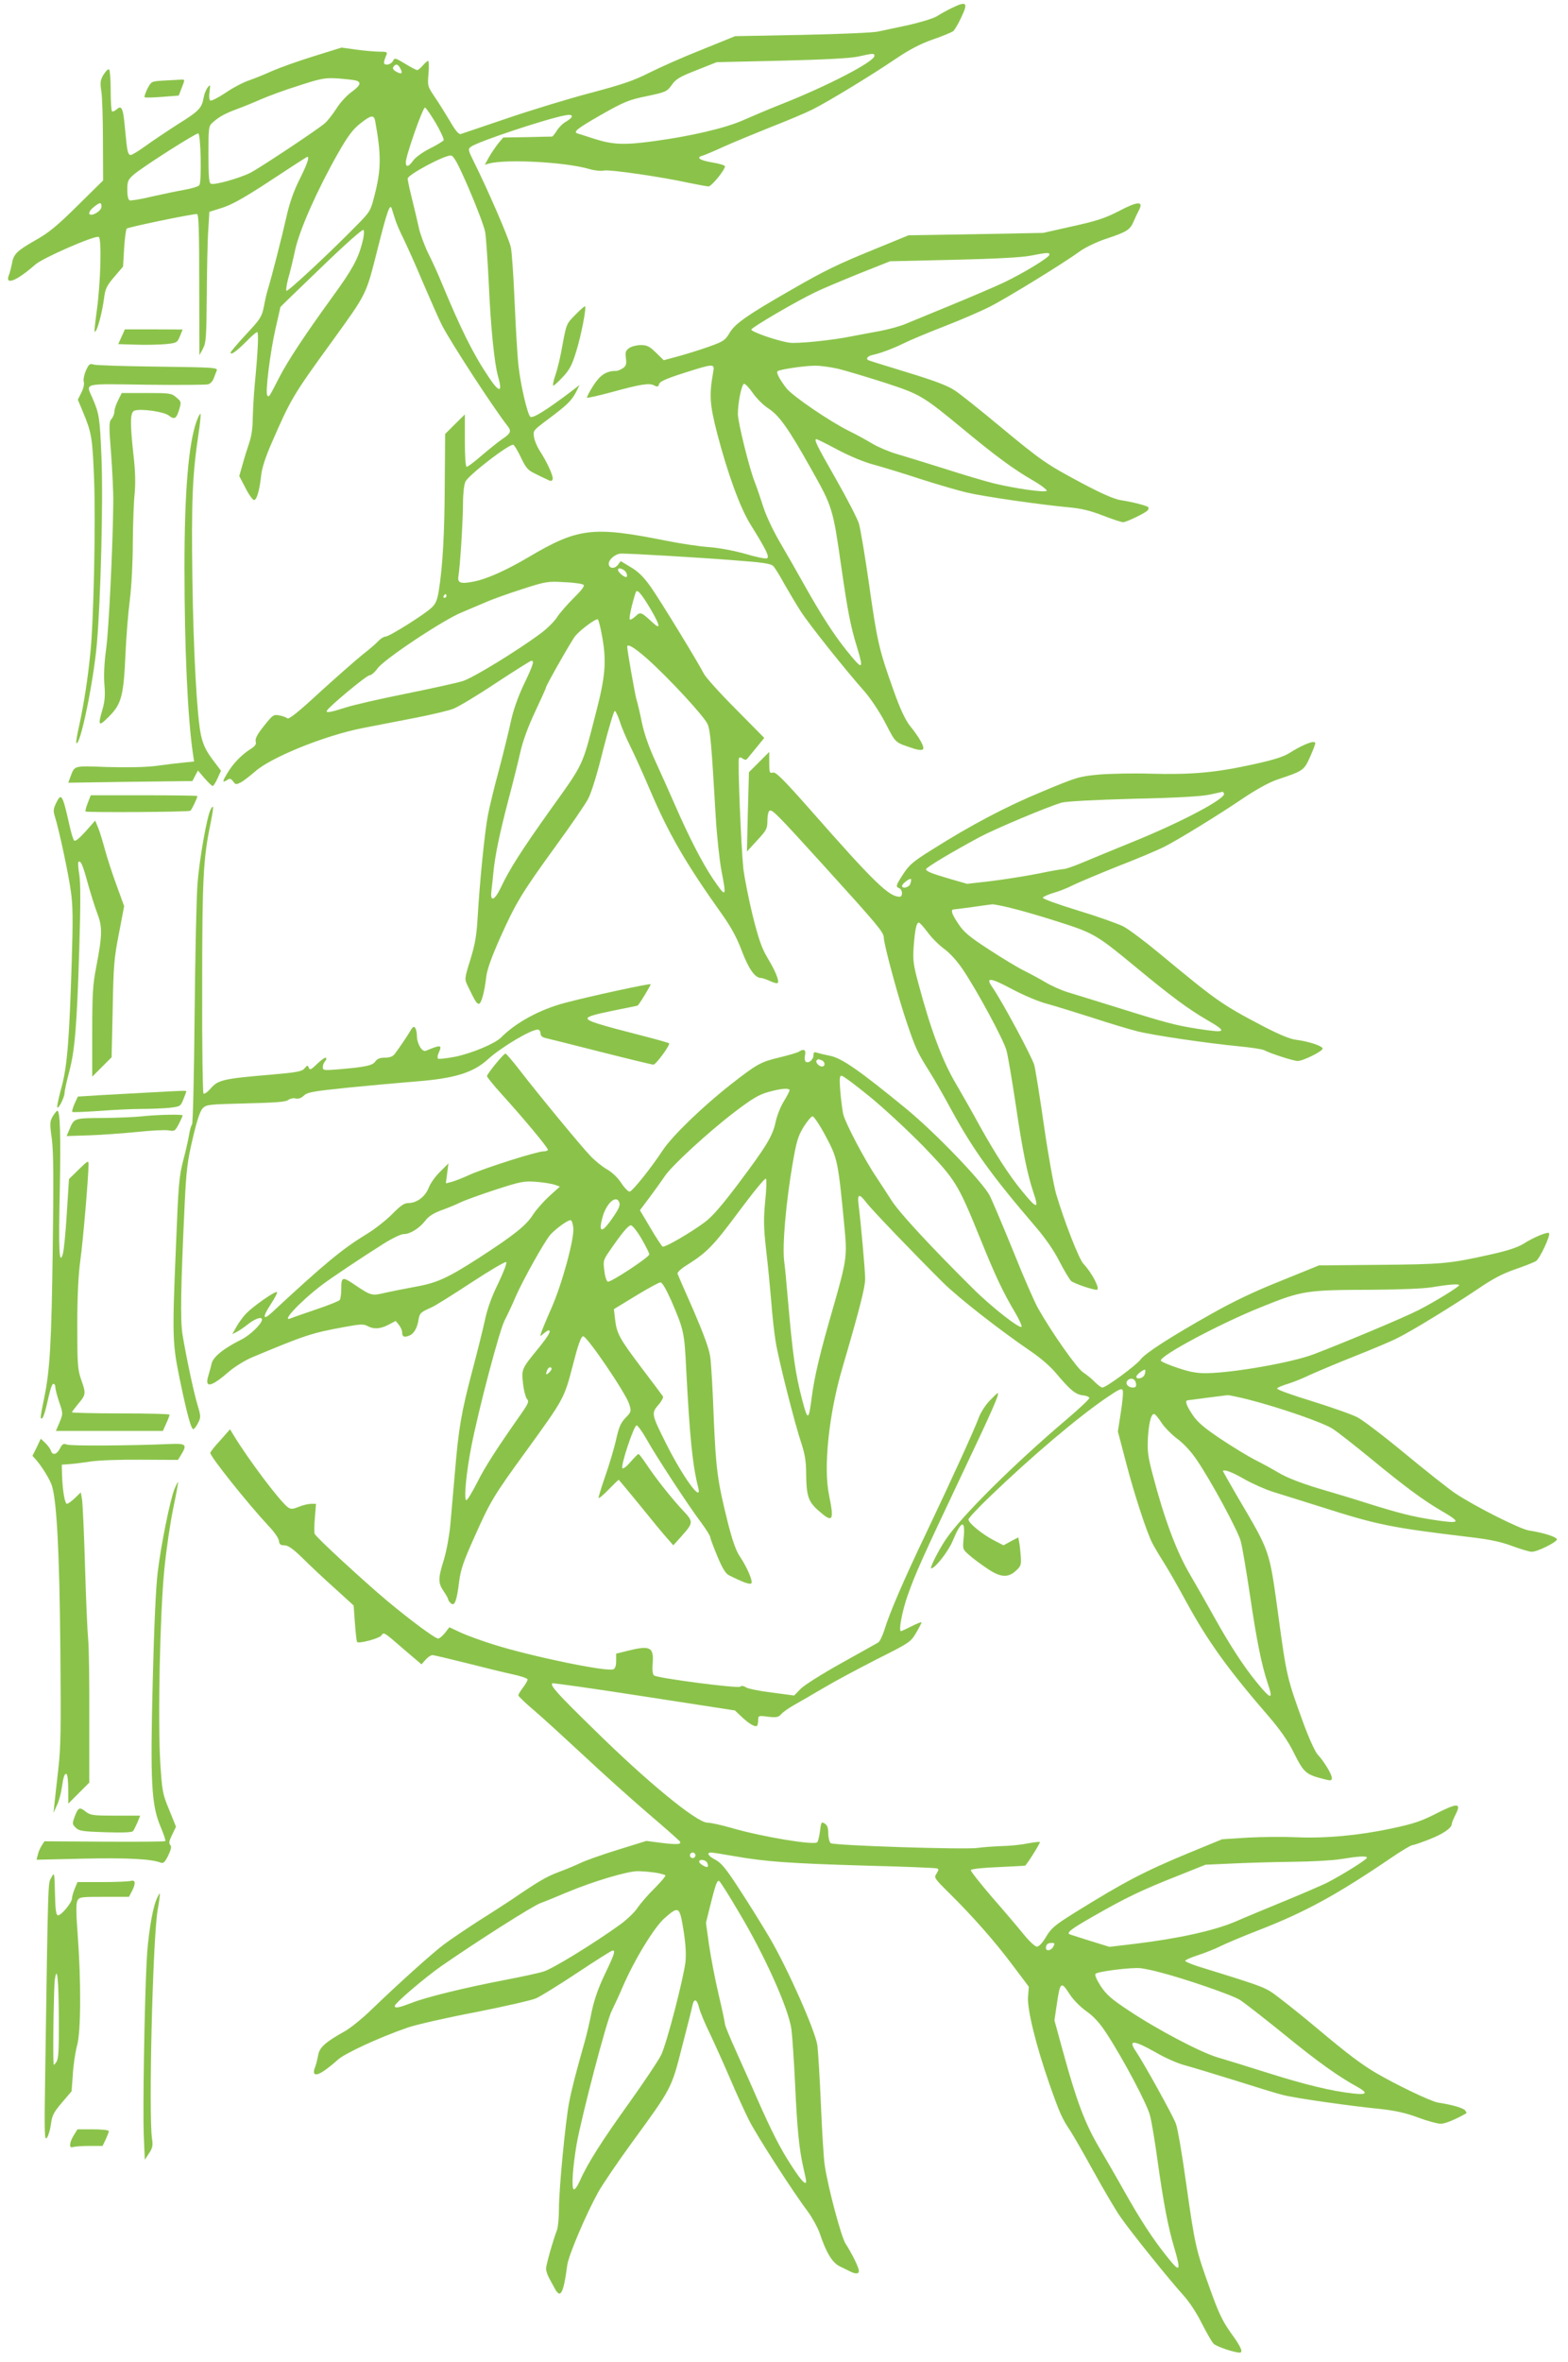
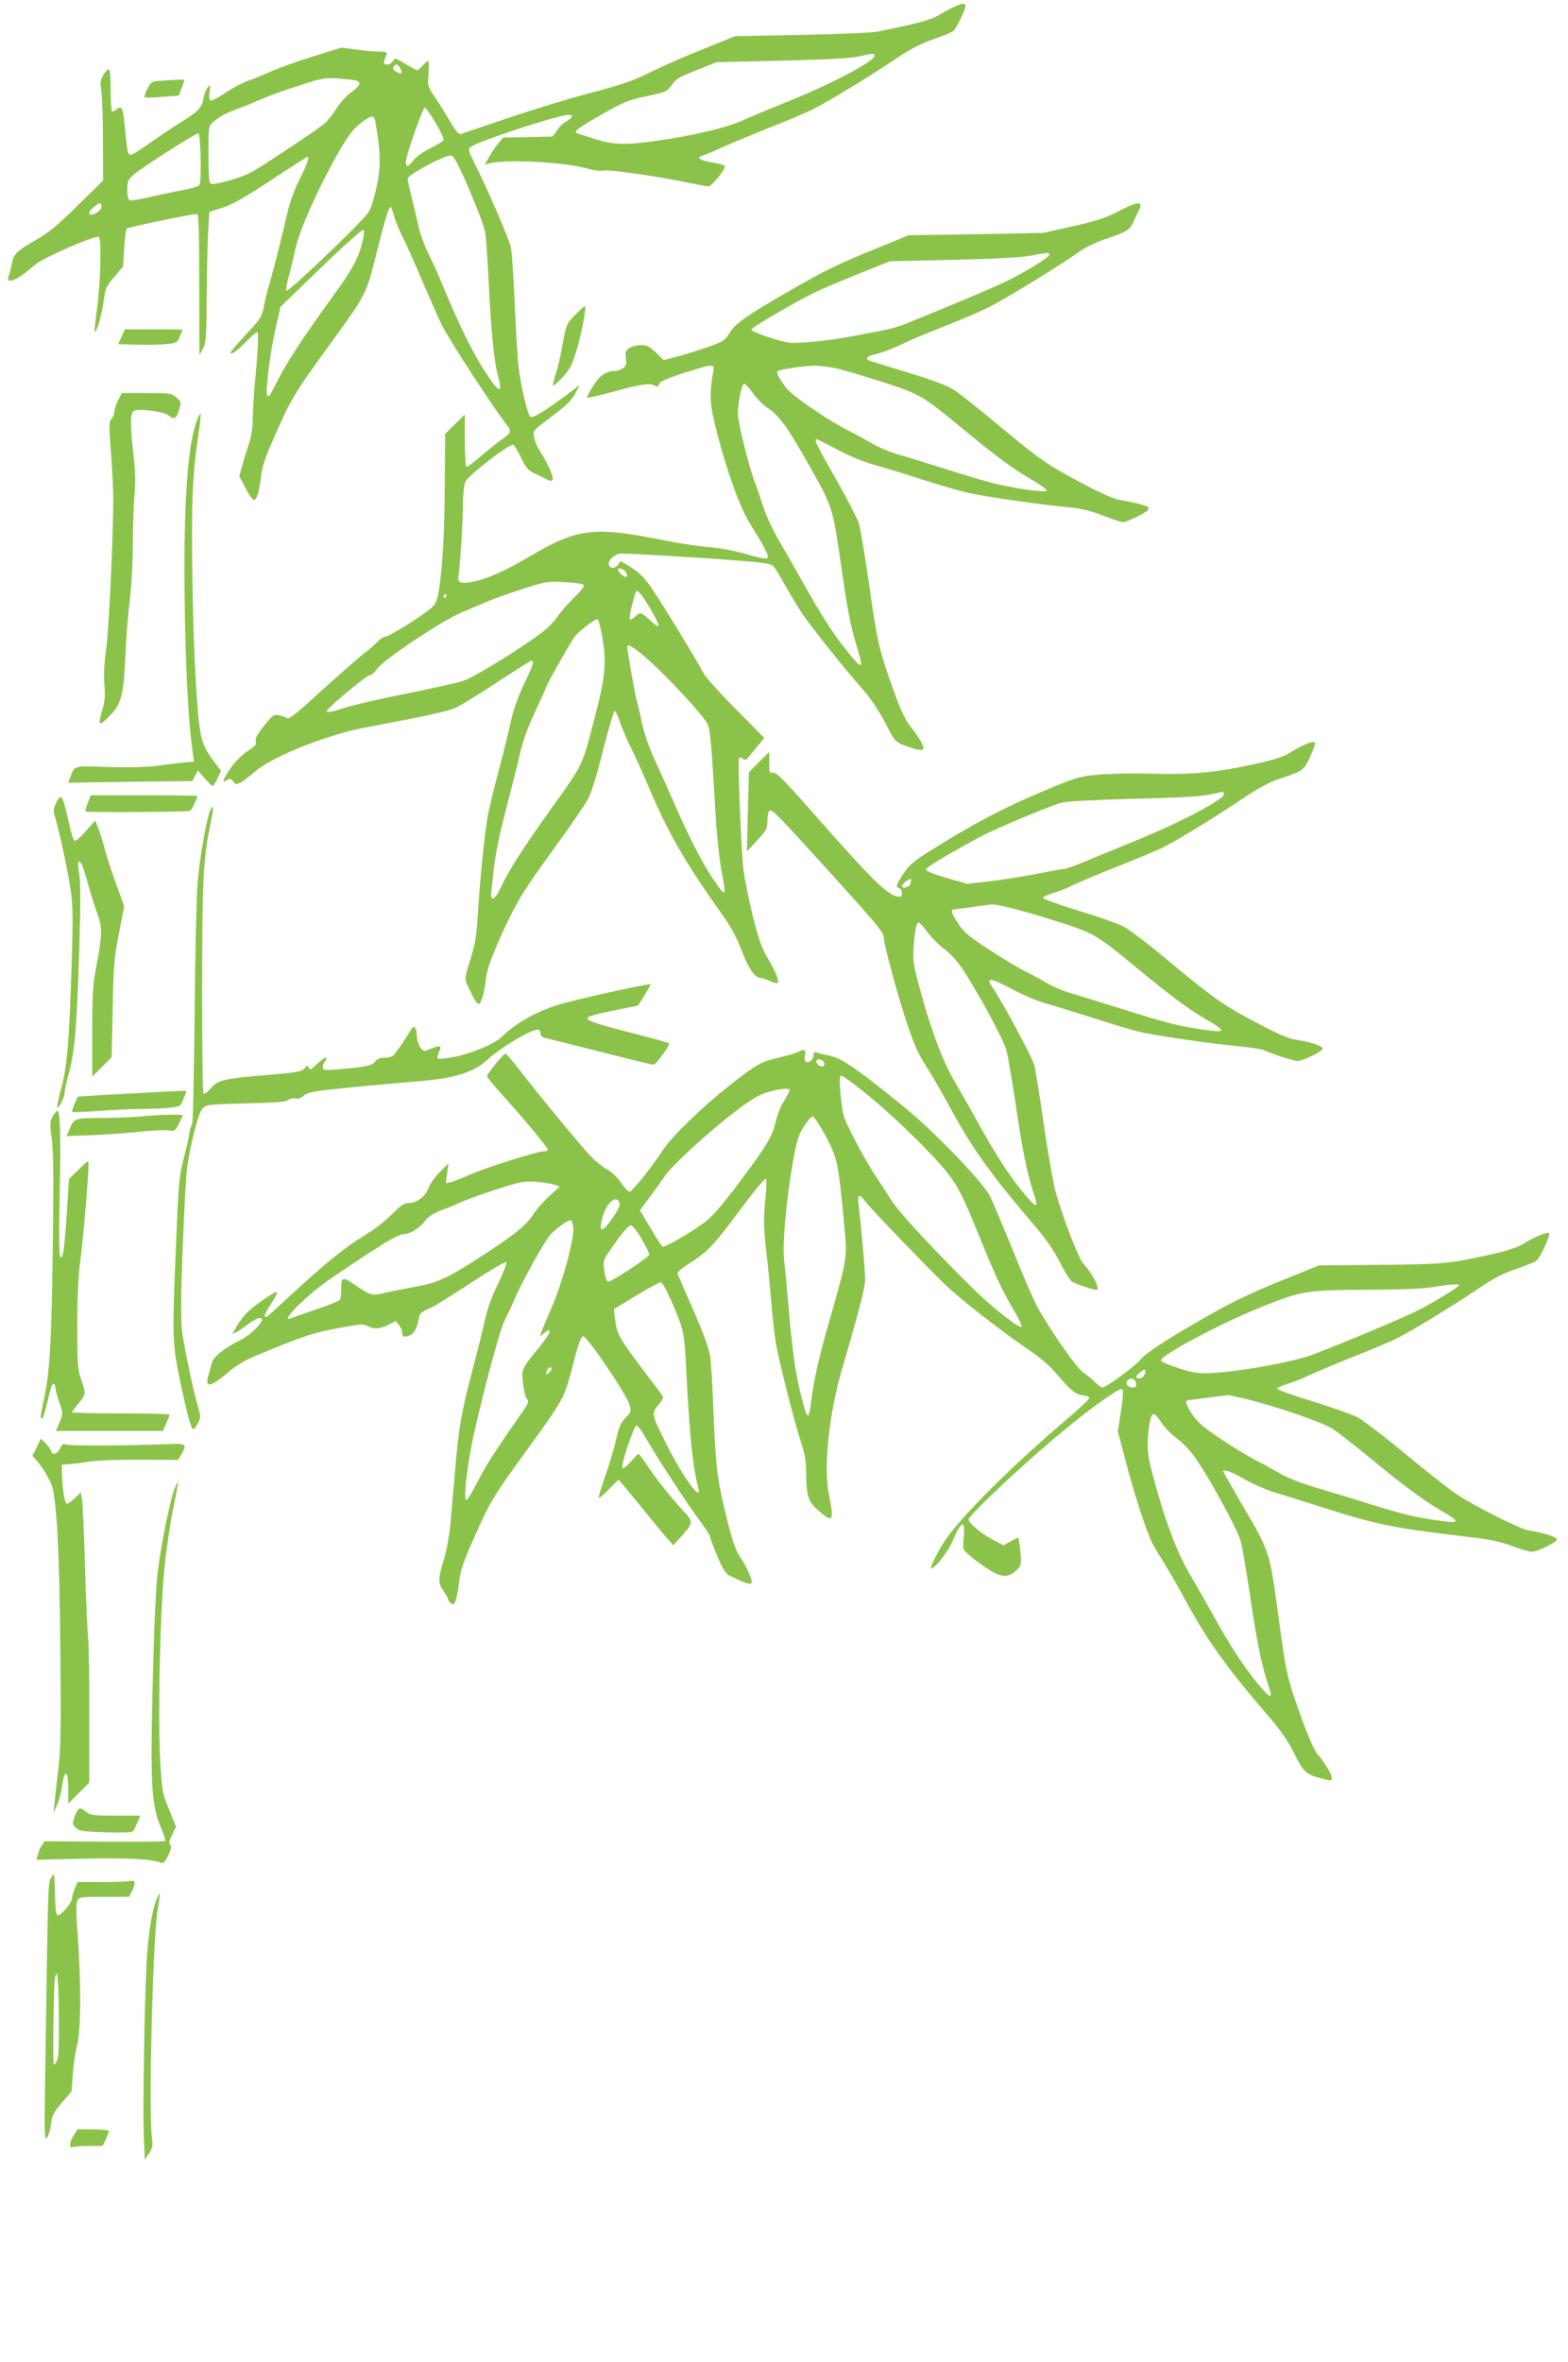
<svg xmlns="http://www.w3.org/2000/svg" version="1.0" width="850pt" height="1280pt" viewBox="0 0 850 1280" preserveAspectRatio="xMidYMid meet">
  <g transform="translate(0,1280) scale(0.1,-0.1)" fill="#8bc34a" stroke="none">
    <path d="M5158 12756 c-26 -13 -62 -33 -81 -45 -18 -11 -87 -32 -153 -47 -65 -14 -139 -30 -164 -35 -25 -6 -209 -14 -410 -18 l-365 -7 -180 -73 c-99 -39 -227 -96 -285 -125 -84 -43 -147 -64 -320 -110 -118 -31 -321 -93 -450 -137 -129 -44 -242 -82 -251 -85 -11 -4 -28 14 -59 68 -24 40 -61 100 -83 132 -39 58 -40 60 -34 127 3 38 2 69 -2 69 -4 0 -17 -11 -29 -25 -12 -14 -26 -25 -30 -25 -5 0 -34 15 -65 34 -55 33 -58 34 -67 15 -6 -10 -20 -19 -32 -19 -21 0 -21 9 -3 53 6 15 1 17 -37 17 -25 0 -81 5 -126 11 l-81 11 -151 -47 c-84 -26 -184 -62 -223 -79 -40 -18 -96 -41 -125 -51 -29 -9 -87 -39 -128 -67 -40 -27 -78 -46 -84 -43 -6 4 -8 24 -4 48 5 39 4 41 -10 23 -9 -11 -19 -36 -22 -55 -10 -57 -25 -73 -141 -145 -59 -38 -138 -91 -174 -117 -37 -27 -73 -49 -81 -49 -11 0 -17 16 -22 60 -3 33 -9 86 -12 119 -8 77 -17 91 -42 68 -10 -9 -22 -14 -25 -10 -4 3 -7 55 -7 114 0 59 -4 110 -9 113 -5 3 -18 -10 -30 -29 -17 -29 -19 -43 -12 -87 5 -29 9 -150 9 -270 l1 -216 -138 -136 c-110 -109 -156 -147 -227 -187 -102 -58 -121 -76 -129 -127 -4 -20 -11 -48 -16 -61 -25 -60 40 -35 141 54 39 36 323 160 345 151 17 -6 11 -248 -11 -405 -8 -57 -13 -106 -11 -108 11 -10 41 99 52 187 6 46 15 63 55 110 l47 55 6 99 c3 54 10 103 14 107 8 8 349 79 381 79 9 0 12 -83 12 -382 l1 -383 19 35 c17 32 19 59 21 290 1 140 4 299 8 353 l6 99 70 22 c53 17 121 55 264 149 106 70 194 127 197 127 13 0 -1 -40 -42 -122 -31 -62 -54 -126 -71 -202 -23 -103 -81 -331 -103 -401 -5 -16 -14 -56 -20 -89 -11 -53 -19 -66 -96 -148 -46 -50 -84 -94 -84 -99 0 -16 32 7 85 60 27 28 53 51 59 51 9 0 5 -96 -14 -295 -5 -55 -9 -134 -10 -175 0 -48 -7 -96 -19 -130 -10 -30 -27 -83 -36 -117 l-18 -63 34 -65 c18 -36 39 -65 46 -65 15 0 30 52 39 135 4 39 24 100 57 175 103 237 115 258 328 551 189 262 182 247 245 496 53 210 68 253 78 222 2 -8 10 -32 17 -54 6 -22 27 -70 46 -108 18 -37 67 -145 107 -241 41 -95 86 -198 101 -227 47 -92 277 -446 356 -547 23 -29 18 -41 -29 -72 -20 -14 -69 -53 -109 -87 -40 -35 -77 -63 -83 -63 -6 0 -10 50 -10 142 l0 142 -54 -53 -53 -53 -2 -271 c-1 -264 -11 -444 -32 -577 -8 -49 -16 -71 -37 -91 -37 -37 -232 -159 -252 -159 -9 0 -25 -10 -36 -21 -10 -12 -50 -47 -89 -77 -38 -31 -143 -123 -233 -205 -117 -108 -166 -147 -175 -140 -6 6 -26 13 -44 16 -30 6 -35 2 -82 -57 -36 -45 -48 -68 -45 -84 5 -16 -3 -26 -33 -45 -45 -29 -92 -78 -121 -128 -27 -45 -28 -53 -2 -37 16 11 22 9 34 -7 13 -18 16 -18 42 -5 15 8 49 35 76 58 85 77 379 196 583 236 72 14 201 39 288 56 87 17 180 39 205 49 26 10 128 71 227 137 99 65 186 120 193 122 21 6 14 -19 -39 -129 -32 -68 -57 -140 -69 -196 -10 -48 -39 -166 -64 -261 -26 -95 -53 -207 -61 -250 -17 -88 -43 -344 -55 -542 -6 -108 -14 -156 -40 -240 -32 -103 -32 -106 -16 -140 42 -87 50 -100 62 -100 13 0 30 61 40 146 5 41 28 105 75 211 86 192 118 244 299 494 82 112 162 229 178 259 18 34 50 137 82 268 30 117 58 211 63 209 5 -1 17 -27 27 -57 9 -30 35 -91 57 -135 22 -44 70 -150 106 -235 102 -239 193 -397 391 -675 51 -72 81 -128 108 -200 37 -97 71 -145 103 -145 8 0 30 -8 50 -17 19 -9 38 -14 41 -10 10 10 -13 66 -56 137 -31 52 -47 99 -80 229 -22 91 -44 203 -50 250 -12 112 -32 590 -24 602 3 6 11 5 20 -2 9 -7 18 -8 23 -3 4 5 27 33 51 62 l43 53 -155 157 c-86 86 -164 173 -173 192 -34 66 -235 395 -287 469 -39 55 -68 83 -108 107 l-55 33 -16 -21 c-18 -23 -49 -19 -49 7 0 24 38 55 68 55 58 0 417 -21 607 -36 161 -12 203 -18 217 -32 9 -9 36 -53 60 -97 25 -44 65 -111 90 -150 46 -71 241 -316 346 -434 32 -37 81 -110 112 -170 59 -113 48 -103 160 -140 21 -6 38 -7 43 -2 11 11 -18 63 -72 130 -24 31 -52 90 -89 195 -77 216 -87 260 -131 571 -22 154 -47 302 -55 328 -8 26 -64 135 -125 242 -104 182 -120 215 -105 215 4 0 57 -26 118 -59 67 -35 144 -67 196 -80 47 -13 159 -47 250 -77 91 -29 203 -62 250 -73 93 -22 399 -66 550 -80 70 -6 119 -18 189 -45 51 -20 101 -36 109 -36 18 0 124 51 134 65 4 5 5 12 3 16 -6 8 -81 28 -152 39 -35 6 -103 36 -203 89 -197 105 -221 121 -449 310 -107 89 -217 177 -245 195 -37 25 -107 52 -251 96 -110 34 -206 63 -212 66 -22 6 -14 23 15 30 44 9 113 35 172 64 30 15 127 56 215 90 88 34 199 82 247 106 92 46 409 241 493 303 28 20 88 49 135 65 118 39 135 50 154 93 9 21 23 51 31 66 25 48 -8 47 -110 -7 -74 -38 -119 -53 -250 -82 l-160 -36 -365 -7 -365 -6 -178 -73 c-206 -84 -271 -115 -460 -224 -234 -134 -303 -182 -332 -232 -24 -40 -32 -46 -113 -75 -48 -17 -122 -40 -166 -52 l-78 -21 -42 41 c-35 34 -48 41 -82 41 -22 0 -50 -7 -63 -16 -20 -14 -22 -23 -18 -55 4 -32 1 -42 -16 -54 -12 -8 -28 -15 -37 -15 -53 0 -86 -21 -124 -80 -21 -33 -36 -63 -34 -65 3 -3 63 11 134 30 156 43 205 51 231 36 17 -9 22 -7 26 8 3 13 38 29 135 60 164 52 167 52 158 4 -22 -126 -19 -173 22 -333 57 -218 124 -401 179 -490 89 -143 106 -179 90 -186 -8 -3 -62 8 -118 25 -61 17 -141 32 -194 36 -49 3 -155 19 -235 35 -396 79 -476 70 -746 -90 -119 -70 -223 -117 -293 -131 -73 -15 -92 -9 -86 28 9 50 25 306 25 398 0 52 6 100 13 115 18 36 230 200 259 200 5 0 23 -30 41 -67 26 -56 39 -71 72 -87 22 -11 52 -26 68 -33 23 -12 28 -12 33 0 5 15 -30 93 -72 157 -12 19 -26 51 -29 71 -6 35 -5 36 72 94 105 78 131 103 155 149 l20 40 -48 -37 c-138 -104 -208 -147 -220 -135 -16 19 -51 168 -63 273 -6 50 -15 204 -21 343 -6 140 -15 276 -21 303 -10 46 -124 310 -200 462 -32 65 -33 69 -16 82 38 28 408 151 510 170 47 9 50 -8 4 -35 -18 -10 -40 -33 -50 -50 -10 -16 -21 -30 -25 -30 -4 0 -65 -1 -136 -3 l-128 -2 -27 -32 c-14 -18 -37 -51 -50 -74 l-23 -42 23 7 c93 25 416 8 544 -30 27 -8 63 -12 80 -8 32 6 310 -34 460 -67 49 -10 97 -19 106 -19 16 0 89 89 89 109 0 5 -31 15 -70 21 -69 12 -89 27 -50 37 10 3 63 25 117 50 54 24 168 71 253 105 85 33 187 76 225 95 87 44 316 183 453 276 73 49 130 79 198 103 53 18 102 39 111 45 8 7 28 40 43 73 40 83 31 93 -52 52z m-418 -259 c0 -31 -254 -163 -505 -262 -66 -26 -160 -66 -210 -88 -96 -42 -280 -85 -480 -112 -160 -22 -222 -19 -318 11 -45 15 -88 28 -94 30 -30 8 -5 27 126 102 125 71 150 81 248 101 104 22 109 25 135 61 22 32 43 44 135 80 l108 43 350 8 c238 6 371 13 415 22 85 19 90 19 90 4z m-2570 -68 c15 -26 7 -34 -19 -19 -22 11 -26 22 -14 33 11 12 22 8 33 -14z m-242 -65 c33 -9 27 -27 -23 -63 -25 -18 -62 -58 -81 -89 -20 -31 -48 -67 -63 -80 -39 -34 -349 -240 -403 -268 -57 -29 -194 -68 -214 -60 -11 4 -14 35 -14 159 0 147 1 154 23 173 34 31 67 49 132 73 33 12 92 36 130 53 39 17 131 51 205 74 123 40 142 43 210 39 41 -3 85 -8 98 -11z m435 -232 c26 -45 45 -87 42 -92 -4 -6 -37 -26 -75 -45 -38 -19 -78 -48 -90 -65 -25 -35 -40 -39 -40 -9 0 35 93 300 104 296 6 -2 32 -40 59 -85z m-329 11 c33 -183 33 -260 -4 -403 -21 -83 -23 -87 -98 -163 -148 -151 -373 -360 -379 -353 -4 4 1 35 10 69 10 34 27 105 38 157 25 109 120 323 230 517 54 95 81 131 121 163 60 47 75 50 82 13z m-946 -202 c1 -80 -1 -138 -8 -145 -5 -7 -42 -18 -82 -25 -40 -7 -120 -24 -178 -37 -57 -14 -110 -22 -117 -20 -8 4 -13 24 -13 57 0 46 4 55 33 81 46 41 340 228 352 225 6 -2 11 -59 13 -136z m1454 -164 c42 -98 82 -203 88 -234 5 -31 14 -160 20 -287 10 -228 30 -428 50 -496 26 -90 7 -91 -52 -2 -84 125 -150 259 -253 507 -18 44 -51 118 -74 163 -22 46 -45 109 -51 140 -7 32 -23 100 -36 152 -13 52 -24 102 -24 112 0 21 202 129 235 125 15 -2 37 -42 97 -180z m-1992 -97 c0 -24 -55 -56 -66 -39 -3 6 6 22 22 35 36 29 44 30 44 4z m1414 -195 c-23 -89 -55 -147 -159 -290 -155 -214 -244 -349 -292 -442 -57 -111 -54 -106 -64 -96 -12 12 15 234 46 368 14 60 25 110 25 111 0 1 99 97 221 214 129 125 224 209 229 204 6 -6 3 -34 -6 -69z m3724 -67 c-6 -17 -145 -101 -248 -150 -47 -22 -173 -76 -280 -120 -107 -44 -220 -91 -250 -103 -30 -13 -93 -30 -140 -39 -47 -8 -116 -22 -155 -29 -101 -21 -297 -41 -337 -34 -67 10 -209 60 -205 71 4 13 240 151 346 202 41 20 149 65 240 102 l166 66 345 8 c222 5 370 13 415 22 92 18 108 19 103 4z m-1143 -617 c44 -11 157 -45 251 -75 193 -63 206 -71 422 -249 177 -147 279 -222 382 -281 45 -26 78 -52 74 -56 -11 -11 -179 14 -289 41 -44 11 -163 46 -265 79 -102 32 -219 68 -260 80 -41 12 -100 37 -130 55 -30 18 -86 49 -125 68 -109 54 -308 190 -342 233 -38 50 -56 84 -48 92 9 9 138 29 200 30 28 1 86 -7 130 -17z m-464 -131 c19 -28 56 -65 82 -82 61 -39 110 -108 235 -331 115 -204 117 -212 162 -525 35 -243 50 -324 86 -440 38 -125 31 -127 -57 -17 -69 85 -144 203 -229 355 -35 63 -93 164 -128 224 -39 66 -76 144 -93 195 -15 47 -36 109 -47 137 -29 71 -92 326 -92 370 0 64 21 164 34 164 7 0 28 -23 47 -50z m-687 -972 c5 -9 7 -20 3 -24 -8 -8 -47 24 -47 38 0 15 32 5 44 -14z m-230 -68 c6 -6 -13 -31 -55 -72 -35 -35 -76 -82 -90 -104 -14 -22 -53 -61 -87 -86 -123 -92 -366 -241 -423 -259 -31 -10 -169 -40 -306 -68 -136 -27 -284 -61 -328 -75 -84 -27 -109 -31 -103 -18 8 20 215 192 231 192 9 0 29 17 44 38 35 49 358 264 458 304 38 16 97 41 130 55 33 15 121 46 195 70 130 42 139 43 229 38 52 -2 99 -9 105 -15z m361 -128 c54 -92 59 -119 13 -76 -64 59 -66 59 -93 34 -14 -13 -28 -21 -31 -17 -6 5 13 89 32 146 7 21 28 -2 79 -87z m-1105 68 c0 -5 -5 -10 -11 -10 -5 0 -7 5 -4 10 3 6 8 10 11 10 2 0 4 -4 4 -10z m846 -230 c22 -127 15 -210 -36 -405 -76 -295 -62 -266 -251 -530 -152 -214 -216 -314 -263 -413 -35 -74 -60 -83 -52 -19 3 23 8 69 11 102 9 90 32 202 81 390 25 94 54 211 65 260 13 58 41 135 79 216 33 70 60 130 60 134 0 10 140 257 159 279 31 36 114 97 122 89 5 -5 16 -51 25 -103z m241 -109 c117 -104 312 -315 329 -356 15 -36 21 -110 44 -504 6 -101 20 -229 30 -285 30 -154 28 -156 -49 -43 -55 83 -125 218 -201 392 -29 66 -76 172 -106 237 -35 75 -61 149 -74 210 -10 51 -24 109 -30 128 -8 28 -50 265 -50 285 0 19 40 -5 107 -64z" />
    <path d="M882 12363 c-61 -4 -62 -4 -83 -44 -11 -23 -18 -43 -15 -46 3 -3 45 -2 95 2 l90 7 15 39 c20 51 21 49 -11 47 -16 -1 -56 -3 -91 -5z" />
    <path d="M3117 11092 c-46 -46 -47 -50 -67 -157 -10 -61 -28 -136 -39 -167 -11 -32 -16 -58 -12 -58 5 0 28 21 53 48 35 37 49 64 70 132 29 91 59 250 49 250 -4 0 -28 -21 -54 -48z" />
    <path d="M659 10975 l-18 -40 97 -3 c53 -2 125 0 160 3 60 6 63 8 77 42 8 20 15 36 15 37 0 0 -70 1 -157 1 l-156 0 -18 -40z" />
-     <path d="M466 10792 c-10 -23 -15 -49 -12 -60 4 -13 -1 -36 -13 -60 l-19 -38 25 -60 c50 -120 54 -142 63 -369 9 -238 -2 -768 -20 -942 -14 -142 -35 -276 -60 -392 -12 -51 -19 -96 -16 -98 20 -20 92 325 111 536 21 241 35 778 25 1016 -9 213 -12 233 -49 318 -36 83 -59 77 292 72 171 -2 322 -1 334 2 12 2 26 17 31 31 6 15 13 35 17 44 6 16 -17 17 -317 21 -177 2 -335 7 -349 11 -22 7 -27 3 -43 -32z" />
    <path d="M640 10630 c-11 -21 -20 -49 -20 -61 0 -12 -7 -30 -16 -40 -13 -15 -14 -35 -2 -185 7 -93 13 -214 12 -269 -2 -231 -24 -688 -39 -795 -10 -73 -13 -143 -9 -191 5 -56 2 -91 -10 -132 -27 -92 -22 -98 34 -41 68 67 80 112 90 334 4 96 15 231 24 300 9 72 16 204 16 310 1 102 5 221 10 265 5 55 4 119 -6 205 -20 182 -19 237 6 245 36 11 159 -6 185 -27 31 -24 41 -18 57 34 11 39 11 42 -16 64 -26 23 -35 24 -161 24 l-135 0 -20 -40z" />
    <path d="M1066 10518 c-44 -122 -66 -381 -66 -793 0 -433 17 -815 46 -1011 l6 -41 -59 -6 c-32 -3 -98 -11 -148 -18 -57 -7 -153 -9 -262 -6 -191 7 -177 10 -203 -58 l-10 -27 336 5 337 4 15 29 15 28 36 -42 c20 -23 40 -42 44 -42 4 0 16 19 26 41 l19 42 -34 45 c-45 58 -61 90 -74 145 -22 98 -41 442 -47 843 -6 430 0 571 33 792 9 57 13 106 11 109 -3 2 -12 -15 -21 -39z" />
    <path d="M7070 8763 c-19 -8 -55 -28 -80 -44 -34 -21 -87 -38 -208 -64 -197 -43 -327 -54 -549 -48 -92 3 -217 0 -278 -5 -105 -10 -119 -14 -305 -92 -196 -81 -386 -181 -601 -317 -98 -61 -121 -81 -152 -129 -41 -63 -43 -69 -22 -78 18 -7 20 -46 2 -46 -58 0 -137 76 -485 472 -146 165 -186 205 -202 201 -18 -5 -20 0 -20 53 l0 59 -55 -55 -55 -55 -6 -215 -5 -215 55 60 c51 55 56 64 56 107 0 26 5 50 11 54 15 9 40 -17 298 -301 291 -321 321 -357 322 -386 0 -38 83 -342 128 -471 45 -132 55 -153 121 -258 26 -41 80 -136 120 -210 116 -212 219 -355 450 -624 59 -69 103 -133 133 -192 25 -49 54 -97 64 -107 16 -13 114 -47 138 -47 22 0 -24 90 -72 141 -25 27 -103 228 -148 379 -13 47 -43 211 -65 365 -22 154 -46 303 -53 332 -12 44 -174 346 -229 425 -37 53 -9 50 105 -11 64 -34 146 -69 192 -81 44 -12 154 -46 245 -75 91 -30 201 -63 245 -74 87 -22 371 -64 555 -82 63 -6 123 -15 134 -21 31 -17 158 -58 180 -58 28 -1 135 52 136 67 0 14 -75 39 -145 48 -33 4 -92 29 -175 72 -229 120 -251 136 -565 396 -77 64 -165 130 -195 146 -30 15 -142 55 -248 87 -105 32 -191 63 -189 69 2 5 28 17 58 26 30 8 77 27 104 41 28 14 137 60 242 102 106 41 219 89 251 105 78 39 302 177 436 268 69 46 136 83 180 98 141 47 144 49 177 121 16 36 29 70 29 75 0 12 -19 10 -60 -8z m-435 -263 c16 -25 -228 -155 -498 -264 -100 -41 -220 -90 -267 -110 -47 -20 -93 -36 -104 -36 -10 0 -73 -11 -140 -25 -66 -13 -180 -31 -252 -40 l-131 -15 -84 24 c-110 32 -139 44 -139 55 0 10 143 95 290 174 84 45 367 164 445 187 24 7 177 15 390 21 237 5 371 13 415 23 36 8 66 14 67 15 1 1 5 -3 8 -9z m-1700 -489 c-6 -21 -45 -30 -45 -12 0 11 42 43 48 37 2 -3 1 -14 -3 -25z m545 -132 c47 -11 162 -44 255 -74 195 -62 210 -71 424 -248 187 -155 286 -228 383 -284 114 -66 108 -73 -47 -49 -118 18 -178 34 -430 113 -115 36 -239 74 -275 85 -36 11 -90 35 -120 53 -30 18 -84 47 -120 65 -36 18 -122 70 -192 116 -102 66 -134 93 -162 136 -35 51 -44 77 -28 79 4 0 50 6 102 13 52 8 102 14 110 15 8 0 53 -8 100 -20z m-451 -132 c22 -30 62 -70 90 -90 30 -22 69 -65 99 -109 79 -117 223 -384 238 -441 8 -28 30 -160 50 -292 36 -246 63 -378 95 -474 33 -96 21 -96 -59 2 -72 87 -146 203 -232 357 -34 63 -93 167 -130 230 -72 122 -136 294 -200 535 -29 106 -32 130 -27 205 7 93 15 130 28 130 5 0 26 -24 48 -53z" />
    <path d="M476 8449 c-9 -23 -15 -44 -12 -47 7 -6 557 -3 568 4 7 5 38 69 38 80 0 2 -130 4 -289 4 l-289 0 -16 -41z" />
    <path d="M303 8445 c-14 -29 -15 -41 -5 -72 22 -70 73 -307 86 -403 11 -73 12 -159 5 -375 -13 -424 -24 -565 -53 -678 -15 -53 -26 -105 -26 -115 1 -24 39 47 40 74 0 11 11 63 25 115 31 116 42 249 55 674 7 227 7 350 0 394 -6 35 -8 66 -5 69 12 12 24 -16 50 -112 15 -54 38 -128 52 -165 29 -76 28 -118 -6 -295 -18 -92 -21 -147 -21 -350 l0 -241 53 53 52 52 6 263 c4 234 8 278 34 409 l28 147 -41 113 c-23 62 -51 149 -63 193 -12 44 -28 98 -37 119 l-16 39 -52 -59 c-35 -38 -56 -56 -62 -49 -6 6 -17 44 -26 85 -37 166 -44 177 -73 115z" />
    <path d="M1142 8413 c-20 -36 -61 -270 -71 -398 -6 -71 -13 -393 -16 -714 -3 -322 -9 -590 -14 -595 -5 -6 -12 -31 -16 -56 -4 -25 -18 -88 -32 -140 -22 -85 -26 -133 -38 -435 -22 -520 -21 -551 19 -748 42 -202 64 -280 76 -272 6 4 17 19 25 36 14 27 14 35 -5 97 -21 72 -61 259 -81 382 -12 78 -9 260 12 702 9 188 15 236 44 359 23 99 40 148 54 163 20 20 34 21 235 26 160 4 217 8 229 19 10 7 27 11 39 8 15 -4 30 1 45 15 20 19 50 24 245 44 123 12 286 27 363 33 210 16 312 48 391 121 69 63 231 160 269 160 8 0 15 -9 15 -20 0 -13 9 -22 28 -26 15 -3 149 -37 299 -75 150 -38 278 -69 285 -69 14 0 93 108 85 116 -2 2 -64 20 -138 39 -250 64 -304 81 -304 96 0 10 38 21 135 41 74 15 135 27 136 28 7 2 74 113 71 116 -5 5 -329 -65 -464 -101 -137 -36 -267 -107 -347 -188 -33 -33 -157 -85 -248 -104 -48 -9 -90 -14 -94 -10 -4 4 -2 19 5 33 19 42 10 43 -71 9 -20 -8 -48 39 -48 82 0 15 -4 34 -9 42 -7 11 -14 7 -29 -20 -20 -33 -52 -80 -82 -121 -11 -14 -27 -20 -53 -20 -26 0 -42 -6 -52 -20 -15 -23 -55 -31 -197 -43 -83 -7 -88 -6 -88 12 0 10 5 24 12 31 6 6 9 15 5 19 -4 4 -25 -11 -47 -32 -33 -32 -40 -36 -46 -22 -5 15 -8 15 -23 -3 -14 -17 -40 -22 -191 -35 -248 -21 -278 -28 -317 -73 -17 -20 -35 -33 -40 -28 -4 4 -8 263 -7 574 0 586 6 699 44 882 19 95 20 117 2 83z" />
    <path d="M4330 7100 c-8 -5 -55 -19 -105 -31 -101 -24 -121 -35 -262 -145 -154 -121 -319 -280 -371 -359 -63 -96 -162 -219 -178 -223 -7 -2 -28 19 -46 46 -19 30 -50 59 -78 75 -25 14 -66 47 -91 74 -49 51 -280 331 -388 471 -35 45 -67 82 -71 82 -10 0 -100 -110 -100 -122 0 -6 37 -51 83 -102 111 -122 247 -285 247 -297 0 -5 -11 -9 -24 -9 -35 0 -309 -87 -396 -125 -41 -19 -88 -37 -104 -41 l-29 -7 7 54 7 54 -45 -45 c-25 -24 -53 -63 -62 -87 -19 -49 -65 -83 -110 -83 -23 0 -43 -14 -89 -61 -33 -33 -93 -80 -134 -105 -136 -83 -229 -160 -518 -428 -49 -45 -51 -24 -5 46 23 35 38 64 33 66 -12 4 -127 -76 -166 -116 -16 -16 -40 -49 -53 -72 l-23 -41 23 12 c13 6 39 24 58 39 43 34 80 47 80 28 0 -22 -63 -83 -110 -107 -98 -49 -154 -94 -163 -131 -4 -19 -13 -50 -18 -67 -21 -69 17 -60 114 25 31 26 86 60 124 76 287 120 323 132 499 164 86 16 105 17 125 6 34 -19 69 -17 114 6 l40 21 18 -22 c9 -12 17 -29 17 -40 0 -23 10 -29 37 -18 26 9 45 41 52 88 6 35 11 39 71 66 19 8 116 69 215 134 99 65 184 115 189 111 5 -5 -15 -56 -43 -115 -35 -70 -59 -137 -72 -198 -11 -51 -42 -175 -69 -277 -59 -223 -74 -309 -94 -550 -9 -102 -20 -230 -25 -285 -5 -55 -20 -138 -34 -185 -33 -106 -33 -128 -2 -174 14 -20 25 -41 25 -45 0 -5 7 -14 15 -21 20 -16 31 14 44 119 8 64 24 110 81 237 88 198 104 225 283 471 205 283 205 283 252 463 28 110 44 156 56 158 19 4 232 -309 250 -368 12 -39 11 -42 -20 -74 -26 -27 -36 -50 -51 -117 -10 -46 -37 -136 -59 -199 -22 -63 -38 -116 -36 -119 3 -2 28 19 55 47 28 29 52 52 54 52 1 0 53 -62 114 -137 61 -76 127 -156 147 -178 l35 -40 45 50 c64 72 65 78 8 138 -62 66 -149 176 -198 250 -21 31 -40 57 -44 57 -3 0 -22 -19 -42 -42 -20 -24 -40 -40 -45 -35 -11 11 62 232 77 232 6 0 31 -34 54 -75 48 -87 231 -367 299 -456 25 -34 46 -68 46 -75 1 -8 18 -54 39 -104 26 -63 45 -94 62 -102 78 -39 114 -52 122 -44 10 10 -24 89 -62 145 -21 31 -40 84 -65 182 -57 228 -65 291 -77 572 -5 147 -14 295 -19 329 -6 43 -35 122 -90 250 -46 104 -85 193 -87 200 -3 7 21 29 54 49 106 67 141 103 279 289 76 102 141 182 146 177 4 -4 3 -59 -4 -122 -9 -95 -9 -138 5 -264 10 -83 22 -209 28 -281 5 -71 16 -169 24 -218 16 -98 103 -443 141 -555 17 -53 24 -95 24 -155 1 -124 11 -155 67 -204 78 -69 86 -57 57 85 -31 150 -1 438 72 687 93 317 124 439 124 484 0 45 -24 311 -36 404 -7 57 4 60 42 10 30 -40 267 -286 416 -434 86 -85 312 -261 478 -374 49 -33 107 -83 136 -119 77 -91 105 -114 144 -118 19 -2 35 -8 35 -15 0 -6 -54 -57 -120 -113 -291 -247 -571 -525 -658 -653 -39 -58 -89 -157 -79 -157 21 0 93 92 117 150 46 111 69 117 59 16 -6 -62 -6 -62 29 -93 20 -18 63 -50 96 -72 74 -51 115 -54 159 -13 27 25 29 32 25 82 -2 30 -6 65 -9 77 l-4 21 -40 -21 -40 -22 -54 28 c-63 33 -136 93 -136 112 0 7 53 64 119 127 218 210 478 431 634 536 63 43 79 50 83 37 4 -9 -1 -62 -10 -119 l-16 -104 44 -168 c45 -173 112 -377 142 -436 9 -18 38 -67 64 -108 26 -41 80 -136 120 -210 117 -214 224 -364 450 -625 56 -65 102 -130 129 -185 62 -123 67 -127 184 -156 21 -5 27 -3 27 10 0 20 -43 91 -77 127 -14 15 -48 90 -78 172 -87 239 -91 253 -135 580 -50 363 -42 340 -222 646 -43 74 -78 136 -78 137 0 14 48 -3 115 -42 44 -25 114 -56 155 -69 41 -13 161 -50 265 -83 301 -96 373 -111 799 -162 112 -13 173 -26 234 -49 46 -17 93 -31 105 -31 30 -1 136 52 137 67 0 13 -75 37 -150 48 -49 7 -291 129 -400 201 -36 24 -157 120 -270 213 -113 94 -230 183 -260 199 -30 16 -142 55 -247 88 -106 32 -192 63 -190 69 2 5 28 16 58 25 30 9 84 31 121 49 38 17 146 63 242 101 96 38 201 82 233 99 79 39 302 176 437 267 79 54 133 82 200 105 50 17 100 37 112 44 21 13 81 141 71 152 -9 8 -84 -23 -137 -57 -32 -20 -85 -38 -180 -59 -224 -50 -260 -53 -603 -56 l-327 -3 -207 -84 c-141 -56 -260 -113 -373 -177 -226 -127 -362 -215 -387 -249 -23 -31 -187 -152 -207 -152 -7 0 -25 14 -42 31 -16 17 -44 39 -62 51 -33 20 -173 220 -245 348 -20 36 -81 175 -135 311 -55 135 -112 269 -126 298 -39 75 -293 340 -456 474 -249 204 -349 274 -411 285 -30 6 -62 14 -71 17 -14 5 -18 2 -18 -13 0 -24 -25 -46 -41 -37 -6 4 -9 19 -5 36 6 30 -6 37 -34 19z m124 -46 c20 -8 21 -34 2 -34 -17 0 -38 24 -29 33 8 8 8 8 27 1z m264 -200 c78 -64 209 -186 292 -271 171 -179 183 -198 304 -496 80 -198 123 -290 188 -399 22 -37 38 -72 36 -78 -5 -17 -164 107 -264 207 -230 228 -399 411 -441 477 -25 39 -62 96 -82 126 -65 96 -170 297 -180 342 -5 23 -12 80 -16 126 -5 66 -4 82 7 82 8 0 78 -52 156 -116z m-438 37 c0 -5 -14 -32 -31 -60 -17 -27 -37 -77 -44 -110 -16 -77 -50 -133 -204 -338 -90 -119 -141 -178 -182 -208 -80 -59 -217 -138 -227 -131 -5 3 -35 48 -66 101 l-57 96 54 72 c30 40 66 91 81 113 37 56 236 239 379 348 92 70 130 93 179 107 70 20 118 24 118 10z m193 -243 c69 -129 70 -135 107 -523 12 -134 8 -163 -66 -420 -68 -235 -99 -363 -114 -480 -16 -125 -21 -127 -51 -13 -38 146 -51 236 -80 568 -5 63 -13 147 -18 185 -11 86 10 319 45 524 21 124 30 154 60 203 20 32 42 58 49 58 7 0 38 -46 68 -102z m-1465 -269 l27 -10 -58 -52 c-31 -29 -70 -73 -87 -99 -36 -58 -103 -112 -295 -236 -173 -111 -226 -135 -350 -157 -49 -9 -120 -23 -156 -31 -74 -18 -77 -17 -169 45 -63 43 -70 41 -70 -21 0 -29 -4 -58 -8 -63 -4 -6 -61 -29 -127 -51 -66 -23 -128 -44 -137 -48 -60 -27 45 87 167 180 50 38 219 151 335 224 48 30 95 52 109 52 31 -2 85 31 117 73 17 23 44 40 87 56 34 12 80 31 102 42 22 11 108 42 190 69 139 45 155 48 223 43 40 -3 85 -11 100 -16z m349 -95 c7 -18 -4 -40 -53 -108 -44 -59 -59 -50 -39 23 20 78 75 129 92 85z m-249 -140 c5 -61 -62 -305 -119 -434 -28 -63 -53 -124 -56 -135 -6 -19 -5 -19 14 -2 11 9 23 17 26 17 17 0 2 -27 -51 -93 -95 -116 -95 -116 -87 -194 4 -37 14 -75 21 -84 13 -14 9 -24 -30 -80 -132 -188 -200 -293 -241 -377 -26 -50 -51 -92 -57 -92 -15 0 0 154 28 295 41 207 152 627 180 680 14 27 42 86 60 129 40 91 156 299 188 335 31 34 98 82 110 78 6 -2 12 -21 14 -43z m370 -58 c23 -40 42 -78 42 -84 0 -15 -211 -154 -225 -148 -7 2 -16 29 -19 60 -7 51 -5 58 26 103 68 99 103 142 118 142 8 1 34 -32 58 -73z m160 -333 c70 -162 72 -174 82 -378 19 -363 34 -516 65 -637 23 -89 -83 56 -175 240 -78 156 -80 163 -41 208 17 19 28 40 25 46 -4 6 -57 77 -117 156 -120 159 -134 185 -143 264 l-6 53 118 72 c66 40 126 73 134 73 10 0 30 -35 58 -97z m4272 82 c0 -9 -137 -93 -222 -136 -80 -41 -415 -181 -568 -239 -116 -44 -427 -99 -575 -102 -53 -1 -91 5 -159 28 -49 16 -91 34 -93 40 -8 25 317 199 541 289 225 91 245 94 606 95 149 1 276 6 325 14 88 15 145 19 145 11z m-4920 -454 c0 -5 -7 -14 -15 -21 -16 -14 -18 -10 -9 14 6 17 24 22 24 7z m3215 -30 c-6 -21 -45 -30 -45 -12 0 11 42 43 48 37 2 -3 1 -14 -3 -25z m-47 -49 c3 -16 -2 -22 -16 -22 -28 0 -45 23 -29 39 17 17 42 9 45 -17z m606 -86 c176 -45 409 -126 461 -160 28 -18 118 -89 200 -156 193 -159 291 -231 387 -287 114 -66 108 -73 -47 -49 -108 17 -177 34 -350 88 -71 23 -194 60 -273 83 -91 28 -167 57 -210 83 -37 22 -96 54 -132 72 -35 18 -117 68 -182 111 -91 61 -126 91 -153 131 -34 51 -43 77 -27 79 4 0 52 7 107 14 55 7 105 13 111 14 6 0 55 -10 108 -23z m-464 -132 c17 -24 55 -62 85 -84 33 -25 74 -69 103 -113 79 -116 223 -383 238 -440 8 -28 30 -160 50 -292 36 -246 63 -378 95 -474 33 -96 21 -96 -59 2 -71 87 -146 202 -232 357 -35 63 -94 167 -131 230 -72 123 -138 300 -200 537 -27 103 -30 129 -26 205 6 87 20 134 37 123 6 -3 24 -26 40 -51z" />
    <path d="M805 6879 c-71 -4 -187 -10 -257 -14 l-126 -8 -18 -39 c-9 -21 -15 -41 -12 -44 3 -3 68 0 144 5 77 6 180 11 230 11 50 0 118 3 152 6 59 7 61 8 76 46 9 21 16 41 16 43 0 5 -6 5 -205 -6z" />
    <path d="M286 6750 c-16 -28 -17 -39 -5 -123 9 -68 10 -222 5 -587 -7 -520 -15 -665 -47 -819 -22 -106 -22 -114 -10 -107 5 3 14 30 21 58 24 106 31 128 40 128 6 0 10 -8 10 -18 0 -10 9 -46 21 -81 21 -62 21 -62 2 -109 l-20 -47 290 0 290 0 18 40 c10 22 18 43 18 48 1 4 -118 7 -264 7 -146 0 -265 3 -265 6 0 3 16 24 35 47 41 48 42 55 14 133 -18 53 -20 81 -20 294 0 157 6 271 16 345 14 96 45 457 45 525 0 22 -4 20 -53 -28 l-53 -52 -12 -188 c-6 -103 -16 -200 -21 -217 -20 -67 -24 17 -17 335 6 306 2 440 -13 440 -4 0 -15 -14 -25 -30z" />
    <path d="M770 6750 c-36 -4 -131 -8 -211 -9 -159 -1 -157 0 -183 -63 l-15 -35 122 4 c67 2 183 11 257 18 74 8 152 12 172 9 35 -6 37 -4 57 34 12 23 21 44 21 47 0 7 -139 4 -220 -5z" />
-     <path d="M5364 5208 c-23 -24 -49 -65 -59 -93 -24 -65 -145 -331 -285 -625 -122 -255 -198 -432 -226 -524 -10 -32 -25 -63 -34 -68 -8 -5 -98 -55 -200 -112 -102 -57 -201 -119 -220 -139 l-35 -36 -120 16 c-66 8 -130 21 -141 28 -13 9 -25 10 -31 4 -11 -11 -450 46 -468 61 -7 6 -10 29 -7 65 7 88 -13 99 -133 69 l-65 -16 0 -40 c0 -26 -5 -41 -16 -45 -38 -14 -444 70 -647 134 -62 19 -141 48 -177 64 l-64 30 -24 -31 c-13 -16 -29 -30 -37 -30 -17 0 -150 99 -275 203 -130 109 -388 347 -394 364 -3 7 -3 47 1 88 l6 75 -26 0 c-15 0 -45 -7 -67 -16 -34 -14 -43 -14 -59 -3 -42 30 -212 255 -296 393 l-18 30 -53 -60 c-30 -32 -54 -63 -54 -68 0 -21 205 -277 316 -396 29 -30 54 -66 56 -80 2 -20 9 -25 31 -25 20 -1 46 -19 100 -72 39 -39 117 -112 173 -162 l101 -92 7 -96 c4 -54 9 -99 12 -102 10 -10 119 19 131 35 14 20 11 22 125 -77 l93 -79 22 25 c12 14 29 25 37 25 8 0 92 -20 188 -44 95 -24 208 -52 251 -61 42 -9 77 -21 77 -27 0 -6 -11 -26 -25 -44 -14 -18 -25 -37 -25 -42 0 -5 39 -43 88 -84 48 -41 168 -151 267 -243 99 -93 255 -233 347 -312 92 -78 169 -147 173 -152 10 -17 -9 -19 -96 -9 l-85 11 -155 -48 c-84 -26 -174 -58 -199 -70 -25 -12 -79 -35 -120 -50 -69 -26 -108 -49 -255 -149 -27 -18 -108 -71 -180 -116 -71 -46 -157 -104 -190 -129 -66 -50 -249 -215 -390 -351 -49 -48 -115 -101 -145 -118 -106 -59 -138 -88 -145 -129 -4 -21 -11 -51 -17 -66 -17 -43 1 -51 47 -21 22 15 56 42 75 60 37 35 228 123 379 175 45 16 212 54 370 84 157 31 305 65 327 75 23 10 122 71 220 136 99 66 185 120 192 122 21 6 14 -17 -39 -127 -35 -73 -57 -136 -71 -201 -10 -52 -27 -124 -37 -160 -51 -180 -72 -262 -86 -335 -20 -105 -55 -466 -55 -577 0 -48 -5 -99 -11 -115 -20 -51 -59 -188 -59 -208 0 -11 7 -33 16 -50 9 -16 23 -42 31 -57 31 -59 48 -28 68 126 7 53 101 274 167 394 22 40 106 164 187 275 214 293 211 289 269 517 28 107 53 207 56 223 9 39 24 33 36 -15 6 -24 33 -88 60 -143 26 -55 75 -164 109 -243 33 -78 79 -178 101 -222 42 -84 242 -394 318 -494 24 -33 53 -85 64 -115 38 -113 70 -165 113 -185 22 -11 48 -23 57 -28 33 -16 50 -10 42 15 -9 30 -42 94 -70 137 -24 36 -97 311 -114 430 -5 36 -14 182 -20 325 -6 143 -15 287 -19 320 -12 80 -158 410 -257 580 -42 71 -117 192 -167 268 -71 110 -98 142 -129 158 -39 20 -50 39 -23 39 9 0 66 -9 128 -20 164 -29 299 -39 712 -51 204 -5 376 -12 384 -15 11 -3 10 -8 -2 -28 -15 -22 -13 -25 70 -107 125 -124 244 -258 342 -389 l88 -117 -4 -54 c-6 -67 44 -268 117 -477 54 -153 68 -185 110 -247 15 -22 73 -123 128 -223 56 -101 121 -212 146 -247 58 -84 268 -344 338 -421 33 -36 74 -97 102 -154 27 -52 55 -103 65 -112 14 -15 112 -48 141 -48 21 0 7 32 -47 106 -46 65 -67 108 -115 243 -75 208 -80 230 -128 568 -21 153 -46 298 -55 322 -14 41 -176 333 -217 393 -45 65 -13 63 107 -5 51 -30 124 -62 162 -71 37 -10 158 -47 268 -81 110 -35 227 -71 260 -79 66 -17 359 -59 530 -76 80 -9 135 -21 202 -46 51 -19 106 -34 123 -34 24 0 79 23 139 57 2 2 -1 8 -7 16 -11 13 -69 30 -147 42 -40 7 -228 97 -340 163 -77 46 -149 100 -310 235 -71 60 -165 135 -207 167 -82 62 -63 55 -443 173 -38 12 -70 26 -70 30 0 5 32 19 70 31 39 13 93 34 120 48 28 14 122 54 210 88 250 97 422 191 719 393 54 37 105 67 112 67 7 0 48 14 91 31 77 30 123 62 123 84 0 6 9 28 20 50 33 64 13 66 -103 7 -84 -43 -127 -57 -246 -82 -178 -38 -359 -54 -516 -47 -66 3 -183 2 -260 -2 l-140 -9 -180 -74 c-244 -101 -352 -158 -621 -325 -105 -66 -125 -82 -153 -129 -19 -33 -39 -54 -50 -54 -10 0 -42 30 -72 67 -30 37 -107 128 -172 202 -64 75 -116 140 -114 146 2 6 66 13 148 16 79 4 145 7 146 8 10 6 84 124 80 128 -3 2 -31 -1 -63 -7 -32 -7 -97 -14 -144 -15 -48 -2 -106 -6 -131 -10 -70 -10 -780 13 -796 26 -7 6 -13 30 -13 53 0 30 -5 44 -19 53 -18 11 -20 9 -26 -42 -4 -31 -11 -58 -16 -60 -24 -15 -295 30 -459 77 -58 17 -118 30 -135 30 -56 -1 -326 220 -613 503 -204 199 -240 240 -228 252 3 3 227 -29 498 -71 l492 -76 36 -34 c40 -38 74 -58 84 -49 3 3 6 17 6 31 0 24 2 25 54 18 45 -5 56 -3 71 14 10 12 44 35 74 52 31 17 104 60 164 95 59 35 187 103 285 153 173 87 178 90 209 142 17 29 30 54 28 56 -2 2 -26 -8 -54 -22 -28 -14 -53 -26 -57 -26 -14 0 7 111 37 195 42 119 78 199 292 651 167 352 208 444 195 444 -2 0 -22 -19 -44 -42z m-1594 -2463 c0 -8 -7 -15 -15 -15 -8 0 -15 7 -15 15 0 8 7 15 15 15 8 0 15 -7 15 -15z m3640 -13 c0 -10 -137 -95 -217 -136 -29 -14 -130 -58 -225 -97 -95 -39 -218 -90 -273 -114 -112 -48 -311 -92 -546 -120 l-135 -16 -100 31 c-54 17 -105 33 -113 36 -24 8 4 29 132 102 173 99 260 140 442 212 l160 64 155 7 c85 4 232 8 325 9 94 1 206 7 250 14 99 16 145 19 145 8z m-3576 -28 c4 -9 5 -19 2 -21 -7 -7 -46 17 -46 27 0 17 37 11 44 -6z m-281 -53 c26 -4 50 -11 54 -14 3 -4 -23 -35 -58 -70 -35 -34 -76 -82 -92 -105 -15 -24 -57 -64 -92 -90 -141 -102 -370 -243 -419 -257 -28 -9 -123 -29 -211 -46 -218 -42 -427 -93 -504 -124 -68 -26 -91 -31 -91 -16 0 14 164 154 253 216 193 134 495 326 537 341 25 9 88 35 140 57 146 61 328 115 385 116 28 0 71 -4 98 -8z m455 -219 c138 -231 265 -514 282 -628 5 -38 14 -171 20 -296 11 -243 22 -356 45 -456 8 -35 15 -67 15 -73 0 -25 -24 -1 -75 77 -65 99 -110 188 -190 369 -31 72 -84 189 -116 261 -32 71 -59 136 -59 144 0 7 -15 79 -34 159 -19 80 -42 201 -52 268 l-17 122 23 93 c29 117 38 141 49 133 6 -3 55 -81 109 -173z m-303 -92 c12 -75 15 -129 11 -172 -11 -92 -102 -444 -132 -505 -14 -29 -91 -144 -170 -255 -151 -210 -229 -333 -270 -426 -14 -31 -28 -51 -34 -47 -13 8 -5 122 16 245 28 155 162 668 190 722 14 29 42 88 60 131 63 146 171 323 227 372 77 67 81 64 102 -65z m2005 -90 c-12 -22 -40 -27 -40 -7 0 19 10 27 32 27 16 0 17 -3 8 -20z m570 -137 c138 -35 400 -125 442 -152 26 -17 134 -101 240 -187 180 -147 292 -227 396 -284 59 -33 53 -44 -20 -36 -120 13 -263 48 -463 111 -110 35 -234 73 -275 85 -91 27 -324 149 -480 253 -94 62 -122 86 -153 133 -23 36 -34 61 -28 67 13 13 199 36 246 30 22 -3 65 -12 95 -20z m-480 -123 c19 -29 57 -67 89 -90 40 -28 72 -63 108 -118 91 -139 222 -386 237 -447 9 -33 27 -143 41 -245 32 -228 57 -360 90 -470 39 -134 33 -141 -42 -46 -75 94 -140 194 -223 341 -40 72 -104 182 -142 247 -76 129 -122 250 -196 521 l-46 168 13 87 c18 123 23 127 71 52z" />
    <path d="M199 4956 l-23 -46 20 -22 c32 -37 76 -108 86 -142 26 -88 40 -358 45 -867 4 -443 3 -548 -11 -667 -9 -77 -18 -162 -21 -189 l-5 -48 18 40 c11 22 22 63 26 90 10 68 16 86 27 80 5 -4 9 -41 9 -83 l0 -77 57 57 57 57 0 353 c1 194 -2 385 -6 423 -4 39 -12 216 -17 394 -5 178 -13 342 -16 363 l-7 40 -32 -31 c-18 -17 -37 -31 -43 -31 -12 0 -24 73 -27 160 l-1 52 40 3 c22 1 74 8 115 14 41 7 164 11 275 10 l200 -1 17 28 c34 56 27 62 -64 58 -208 -9 -534 -11 -555 -3 -19 7 -25 4 -38 -21 -17 -34 -41 -39 -49 -12 -4 11 -17 29 -31 42 l-24 23 -22 -47z" />
    <path d="M945 4728 c-23 -59 -72 -298 -90 -448 -10 -78 -20 -300 -27 -590 -14 -554 -7 -672 42 -789 17 -40 29 -75 26 -79 -3 -3 -152 -4 -330 -3 l-325 2 -15 -23 c-8 -13 -18 -35 -21 -50 l-7 -27 259 6 c237 5 365 -2 415 -22 14 -5 22 3 40 39 16 34 19 49 11 57 -9 9 -6 23 10 55 l21 44 -37 92 c-36 86 -38 101 -48 252 -14 228 -2 813 22 1051 10 105 32 253 48 330 16 77 28 141 26 143 -1 2 -10 -16 -20 -40z" />
    <path d="M406 2958 c-15 -41 -15 -43 4 -63 18 -18 37 -21 161 -25 94 -3 144 -1 150 6 5 6 15 27 24 47 l15 37 -134 0 c-118 0 -136 2 -159 20 -35 28 -42 26 -61 -22z" />
    <path d="M278 2624 c-18 -34 -17 20 -33 -1064 -5 -324 -4 -363 9 -346 8 10 18 43 22 73 6 47 14 64 59 117 l53 62 7 94 c3 52 14 122 23 155 21 73 22 350 3 602 -9 118 -9 168 -1 183 10 19 20 20 145 20 l134 0 16 30 c22 43 20 64 -7 56 -13 -3 -83 -6 -155 -6 l-133 0 -15 -36 c-8 -20 -15 -44 -15 -53 0 -22 -57 -91 -75 -91 -11 0 -15 25 -17 118 -3 117 -3 117 -20 86z m41 -770 c1 -170 -2 -214 -14 -230 -14 -19 -14 -19 -15 1 -4 67 2 408 7 445 13 86 21 3 22 -216z" />
    <path d="M846 2500 c-22 -55 -45 -202 -51 -330 -12 -228 -21 -803 -16 -935 l6 -140 23 35 c19 29 22 43 16 80 -19 134 4 1075 30 1235 9 49 14 91 12 93 -2 1 -11 -15 -20 -38z" />
    <path d="M400 1228 c-25 -41 -27 -73 -4 -64 9 3 48 6 88 6 l72 0 17 35 c9 20 17 40 17 45 0 6 -37 10 -85 10 l-85 0 -20 -32z" />
  </g>
</svg>